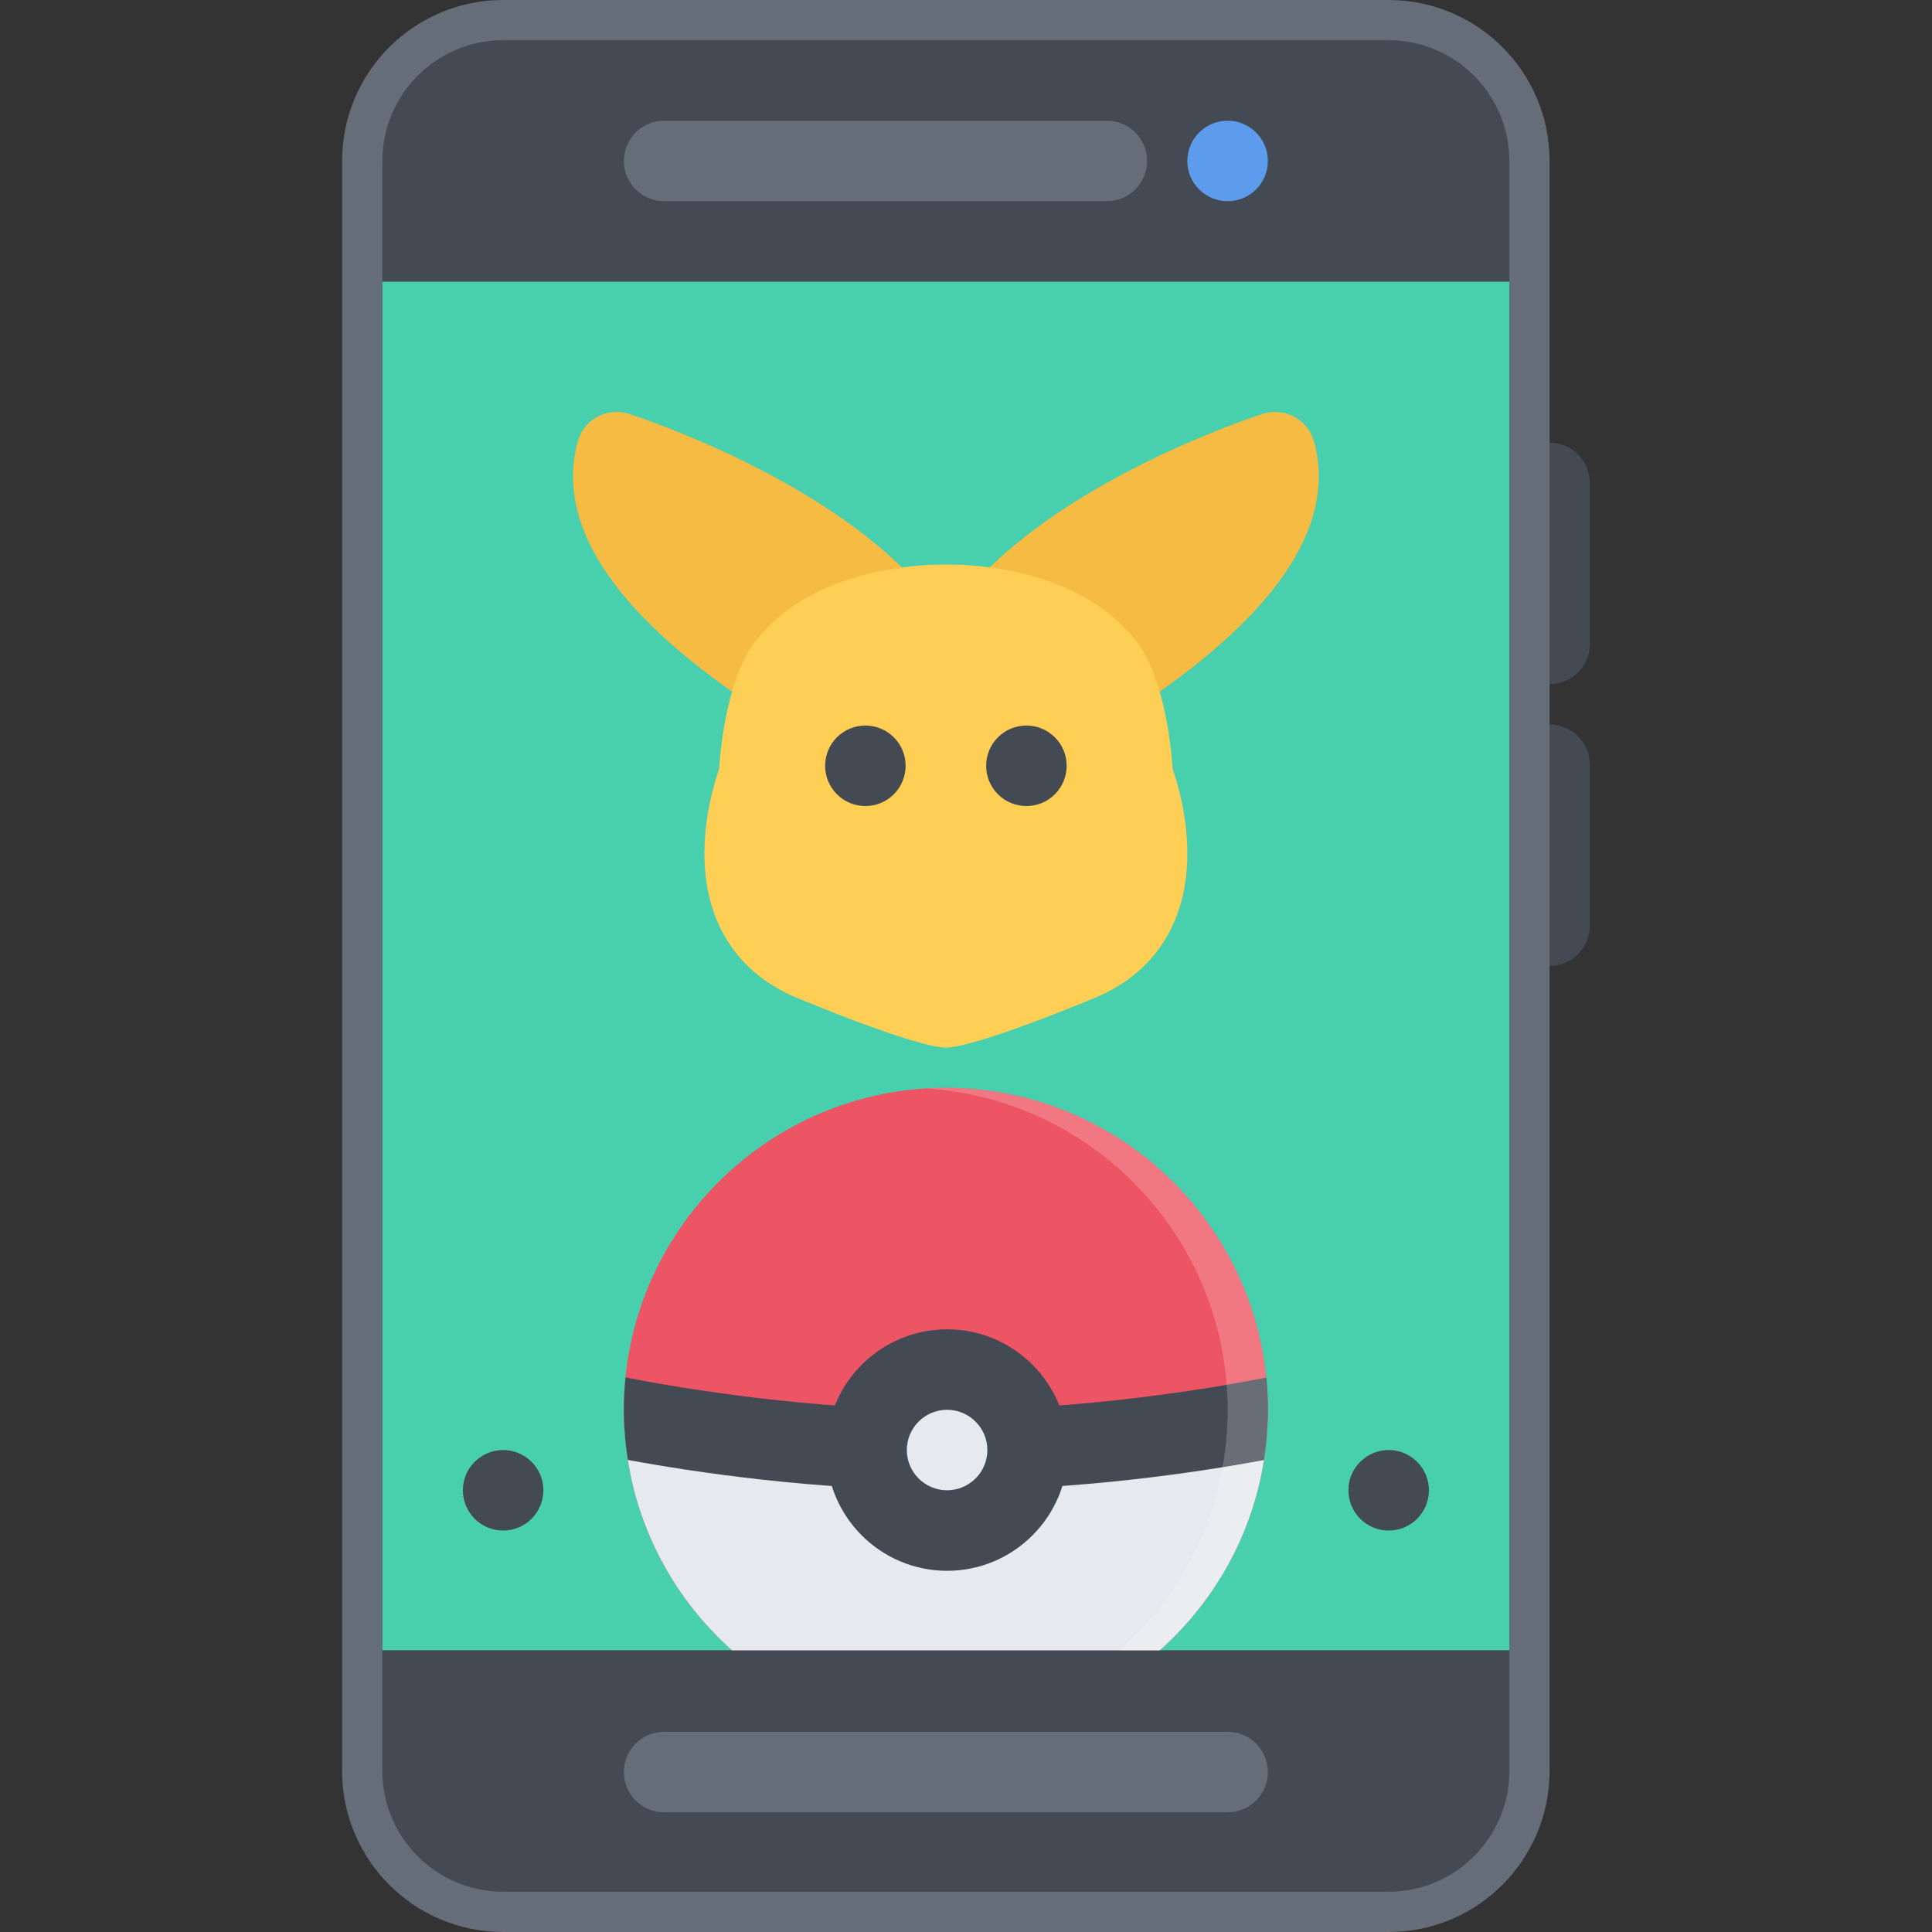
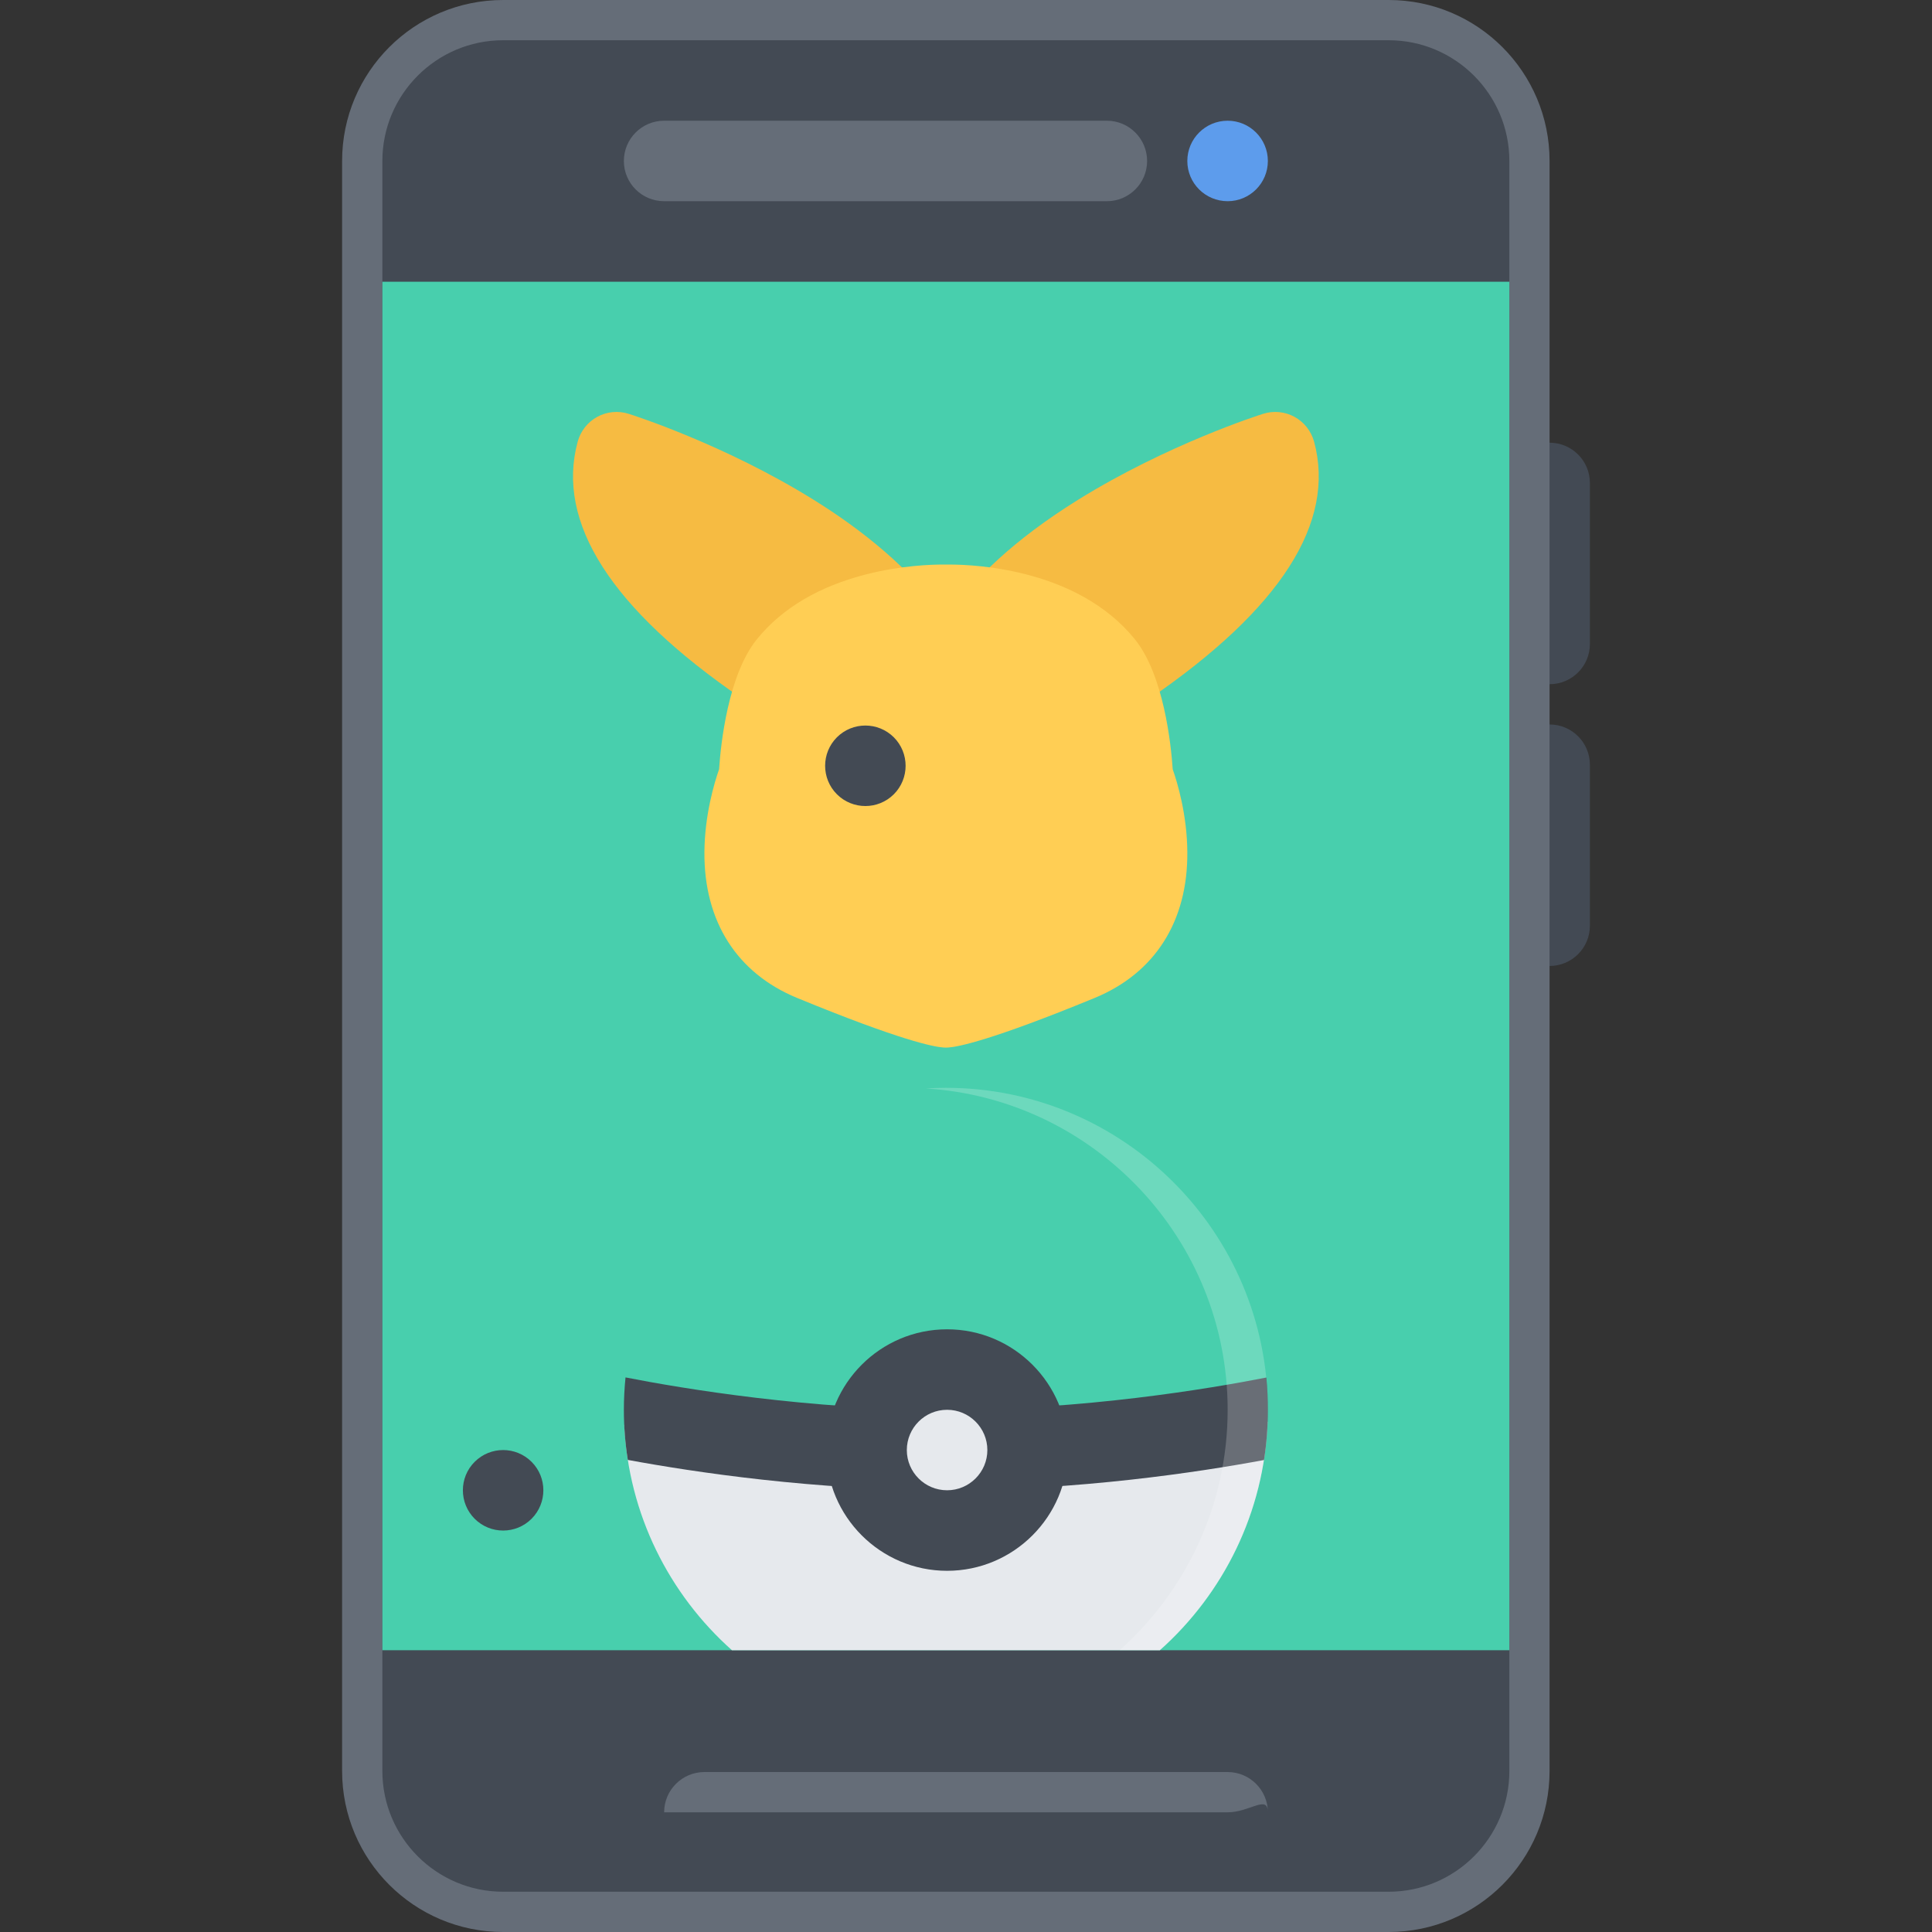
<svg xmlns="http://www.w3.org/2000/svg" version="1.1" id="Layer_1" x="0px" y="0px" viewBox="0 0 511.984 511.984" style="enable-background:new 0 0 511.984 511.984;" xml:space="preserve">
  <rect x="0" y="0" width="511.984" height="511.984" fill="#333333" stroke="none" />
  <g>
    <path style="fill:#434A54;" d="M410.638,117.317c-5.875,0-10.654,4.781-10.654,10.672v42.67c0,5.89,4.779,10.656,10.654,10.656   c5.906,0,10.688-4.766,10.688-10.656v-42.67C421.326,122.098,416.545,117.317,410.638,117.317z" />
    <path style="fill:#434A54;" d="M410.638,191.987c-5.875,0-10.654,4.781-10.654,10.671v42.655c0,5.898,4.779,10.672,10.654,10.672   c5.906,0,10.688-4.773,10.688-10.672v-42.655C421.326,196.767,416.545,191.987,410.638,191.987z" />
    <path style="fill:#434A54;" d="M133.328,506.656c-20.593,0-37.327-16.75-37.327-37.344V42.663   c0-20.594,16.734-37.343,37.327-37.343h234.656c20.594,0,37.342,16.749,37.342,37.343v426.649   c0,20.594-16.748,37.344-37.342,37.344H133.328z" />
  </g>
  <path style="fill:#656D78;" d="M367.984,0H133.328c-23.562,0-42.67,19.101-42.67,42.663v426.649  c0,23.562,19.109,42.672,42.67,42.672h234.656c23.562,0,42.654-19.109,42.654-42.672V42.663C410.638,19.101,391.547,0,367.984,0z   M399.984,469.312c0,17.656-14.344,32-32,32H133.328c-17.64,0-31.999-14.344-31.999-32V42.663c0-17.656,14.359-31.999,31.999-31.999  h234.656c17.656,0,32,14.343,32,31.999V469.312z" />
  <rect x="101.332" y="74.662" style="fill:#48CFAD;" width="298.65" height="362.65" />
  <path style="fill:#5D9CEC;" d="M335.986,42.663c0,5.89-4.781,10.655-10.656,10.655c-5.906,0-10.688-4.765-10.688-10.655  c0-5.891,4.781-10.672,10.688-10.672C331.205,31.992,335.986,36.773,335.986,42.663z" />
  <path style="fill:#656D78;" d="M293.33,31.992H175.998c-5.906,0-10.671,4.781-10.671,10.672c0,5.89,4.766,10.655,10.671,10.655  H293.33c5.875,0,10.656-4.765,10.656-10.655C303.986,36.773,299.205,31.992,293.33,31.992z" />
-   <path style="fill:#ED5564;" d="M193.967,437.314h113.395c17.562-15.641,28.625-38.404,28.625-63.717  c0-47.045-38.281-85.326-85.318-85.326c-47.061,0-85.341,38.281-85.341,85.326C165.327,398.91,176.405,421.674,193.967,437.314z" />
  <g>
    <path style="fill:#434A54;" d="M140.875,387.394c4.156,4.156,4.156,10.906,0,15.078c-4.172,4.17-10.922,4.17-15.093,0   c-4.156-4.172-4.156-10.922,0-15.078C129.953,383.222,136.703,383.222,140.875,387.394z" />
-     <path style="fill:#434A54;" d="M375.547,387.394c4.156,4.156,4.156,10.906,0,15.078c-4.188,4.17-10.938,4.17-15.094,0   c-4.156-4.172-4.156-10.922,0-15.078C364.609,383.222,371.359,383.222,375.547,387.394z" />
  </g>
  <path style="fill:#E6E9ED;" d="M318.861,384.269l-66.318,3.719l-87.106-10.391c1.094,23.703,11.906,44.904,28.53,59.717h113.395  c16.812-14.984,27.688-36.514,28.562-60.545L318.861,384.269z" />
-   <path style="fill:#656D78;" d="M325.33,480.265H175.998c-5.89,0-10.671-4.781-10.671-10.672c0-5.889,4.781-10.67,10.671-10.67  H325.33c5.875,0,10.656,4.781,10.656,10.67C335.986,475.484,331.205,480.265,325.33,480.265z" />
+   <path style="fill:#656D78;" d="M325.33,480.265H175.998c0-5.889,4.781-10.67,10.671-10.67  H325.33c5.875,0,10.656,4.781,10.656,10.67C335.986,475.484,331.205,480.265,325.33,480.265z" />
  <path style="fill:#434A54;" d="M334.955,386.91c0.688-4.344,1.031-8.781,1.031-13.312c0-2.891-0.125-5.734-0.406-8.547  c-15.156,2.969-48.344,8.547-84.646,8.547c-36.374,0-69.919-5.594-85.169-8.578c-0.281,2.828-0.438,5.688-0.438,8.578  c0,4.516,0.359,8.953,1.047,13.281c17.578,3.25,49.499,8.047,84.56,8.047C285.892,394.926,317.486,390.16,334.955,386.91z" />
  <path style="fill:#E6E9ED;" d="M272.301,384.269c0,11.781-9.539,21.326-21.32,21.326s-21.327-9.545-21.327-21.326  s9.546-21.344,21.327-21.344C262.762,362.926,272.301,372.488,272.301,384.269z" />
  <path style="fill:#434A54;" d="M250.98,416.267c-17.64,0-31.999-14.357-31.999-31.998c0-17.656,14.359-32,31.999-32  c17.641,0,32.006,14.344,32.006,32C282.986,401.91,268.621,416.267,250.98,416.267z M250.98,373.597  c-5.89,0-10.671,4.781-10.671,10.672c0,5.875,4.781,10.656,10.671,10.656c5.875,0,10.672-4.781,10.672-10.656  C261.652,378.379,256.855,373.597,250.98,373.597z" />
  <path style="fill:#F6BB42;" d="M348.234,117.028c-0.781-2.797-2.625-5.164-5.188-6.562c-2.529-1.391-5.561-1.68-8.311-0.805  c-1.031,0.32-25.406,8.101-49.062,22.796c-16.975,10.554-28.037,21.249-35.021,31.452c-9.046-13.141-22.499-23.679-35.014-31.452  c-23.64-14.695-48.014-22.476-49.045-22.796c-2.766-0.875-5.781-0.586-8.328,0.805c-2.547,1.398-4.406,3.765-5.172,6.562  c-5.828,21.398,8.828,44.312,43.545,68.107c23.577,16.164,48.108,27.093,49.139,27.554c1.375,0.609,2.844,0.914,4.312,0.914  c0.188,0,0.375-0.008,0.562-0.016c0.188,0.008,0.391,0.016,0.578,0.016c1.469,0,2.938-0.305,4.312-0.914  c1.031-0.461,25.568-11.39,49.131-27.554C339.392,161.339,354.047,138.426,348.234,117.028z" />
  <path style="fill:#FFCE54;" d="M310.767,203.846c-0.438-6.609-2.375-25.085-10.125-34.562  c-14.906-18.257-41.412-19.679-49.178-19.679c-0.344,0-0.609,0-0.812,0.008c-0.188-0.008-0.453-0.008-0.796-0.008  c-3.031,0-11.078,0.25-20.234,2.578c-12.546,3.195-22.296,8.945-28.952,17.101c-7.75,9.476-9.672,27.952-10.109,34.562  c-1.281,3.648-3.812,12.14-3.89,21.929c-0.141,18.374,8.593,32.108,24.577,38.686c27.608,11.359,36.265,12.953,38.718,13.125  l0.687,0.031l0.703-0.031c2.453-0.172,11.109-1.766,38.725-13.125c15.969-6.578,24.719-20.312,24.562-38.686  C314.58,215.986,312.049,207.493,310.767,203.846z" />
  <g>
    <path style="fill:#434A54;" d="M236.871,195.393c4.156,4.164,4.156,10.921,0,15.085c-4.171,4.164-10.921,4.164-15.093,0   c-4.156-4.164-4.156-10.921,0-15.085C225.95,191.229,232.7,191.229,236.871,195.393z" />
-     <path style="fill:#434A54;" d="M279.551,195.393c4.154,4.164,4.154,10.921,0,15.085c-4.188,4.164-10.93,4.164-15.102,0   c-4.156-4.164-4.156-10.921,0-15.085C268.621,191.229,275.363,191.229,279.551,195.393z" />
  </g>
  <path style="opacity:0.2;fill:#FFFFFF;enable-background:new    ;" d="M250.668,288.271c-1.796,0-3.578,0.062-5.343,0.172  c44.568,2.75,80.005,39.891,80.005,85.154c0,25.312-11.094,48.076-28.625,63.717h10.656c17.562-15.641,28.625-38.404,28.625-63.717  C335.986,326.553,297.705,288.271,250.668,288.271z" />
  <g>
</g>
  <g>
</g>
  <g>
</g>
  <g>
</g>
  <g>
</g>
  <g>
</g>
  <g>
</g>
  <g>
</g>
  <g>
</g>
  <g>
</g>
  <g>
</g>
  <g>
</g>
  <g>
</g>
  <g>
</g>
  <g>
</g>
</svg>